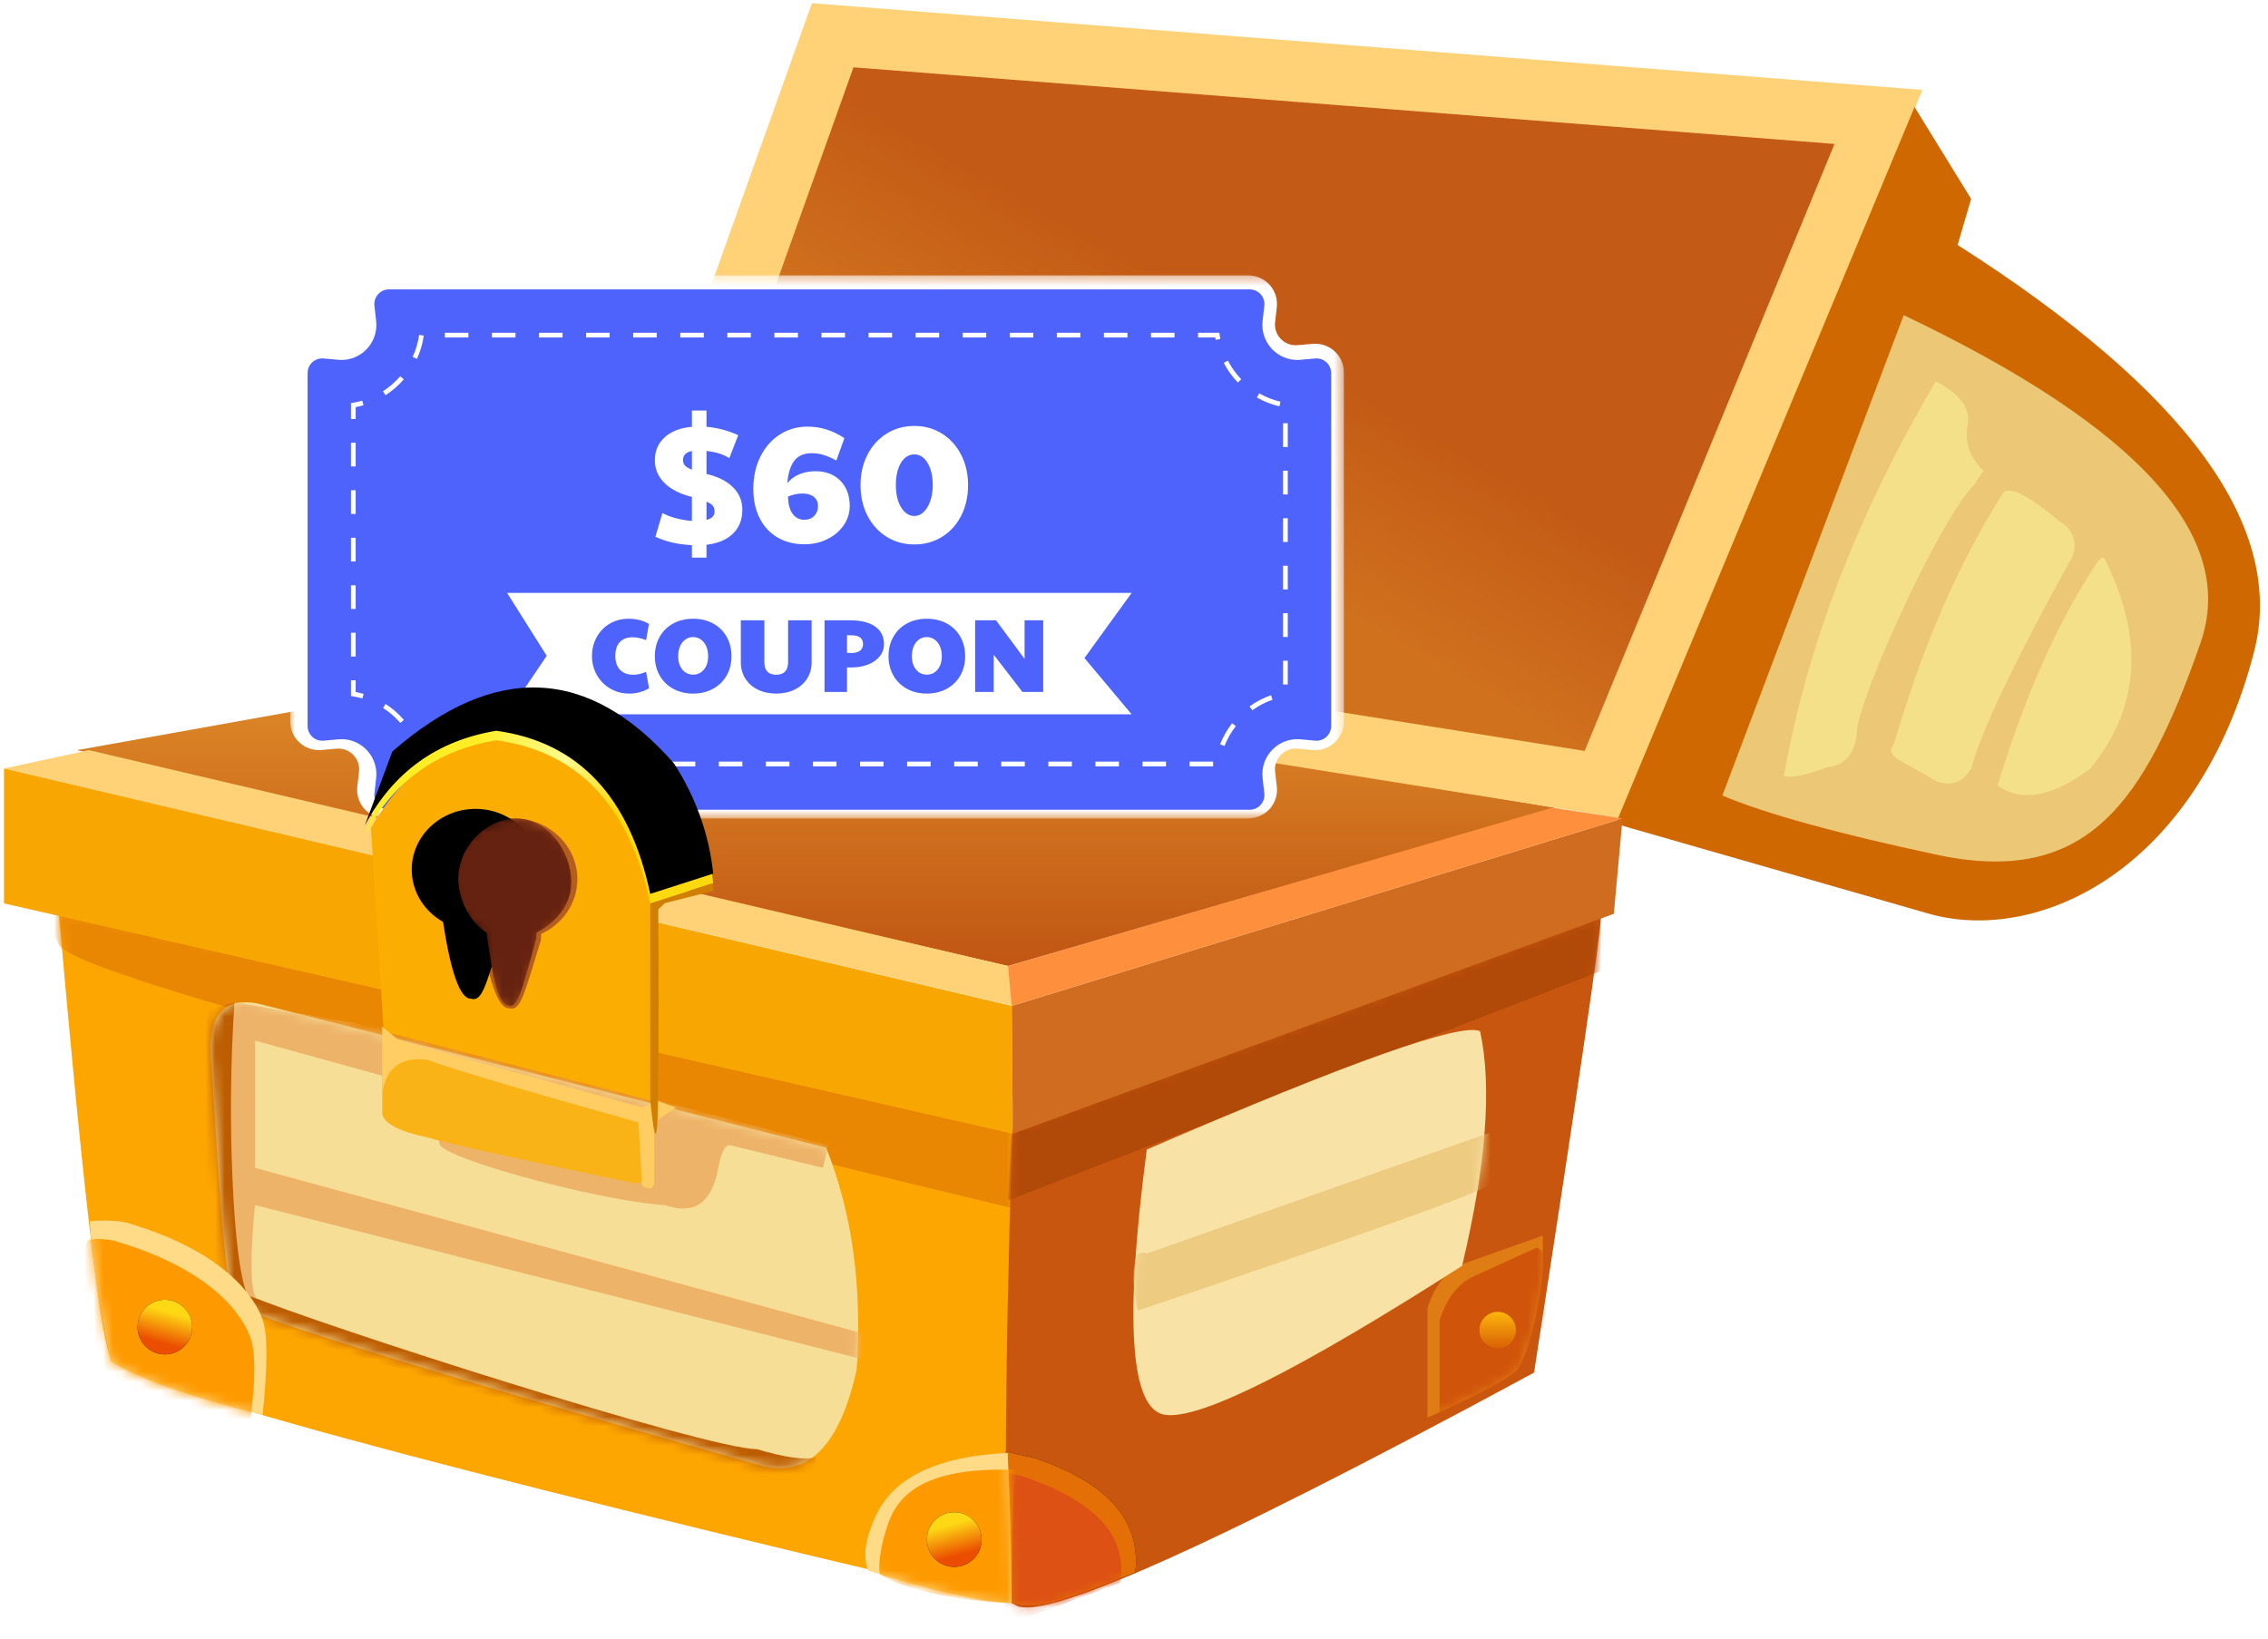
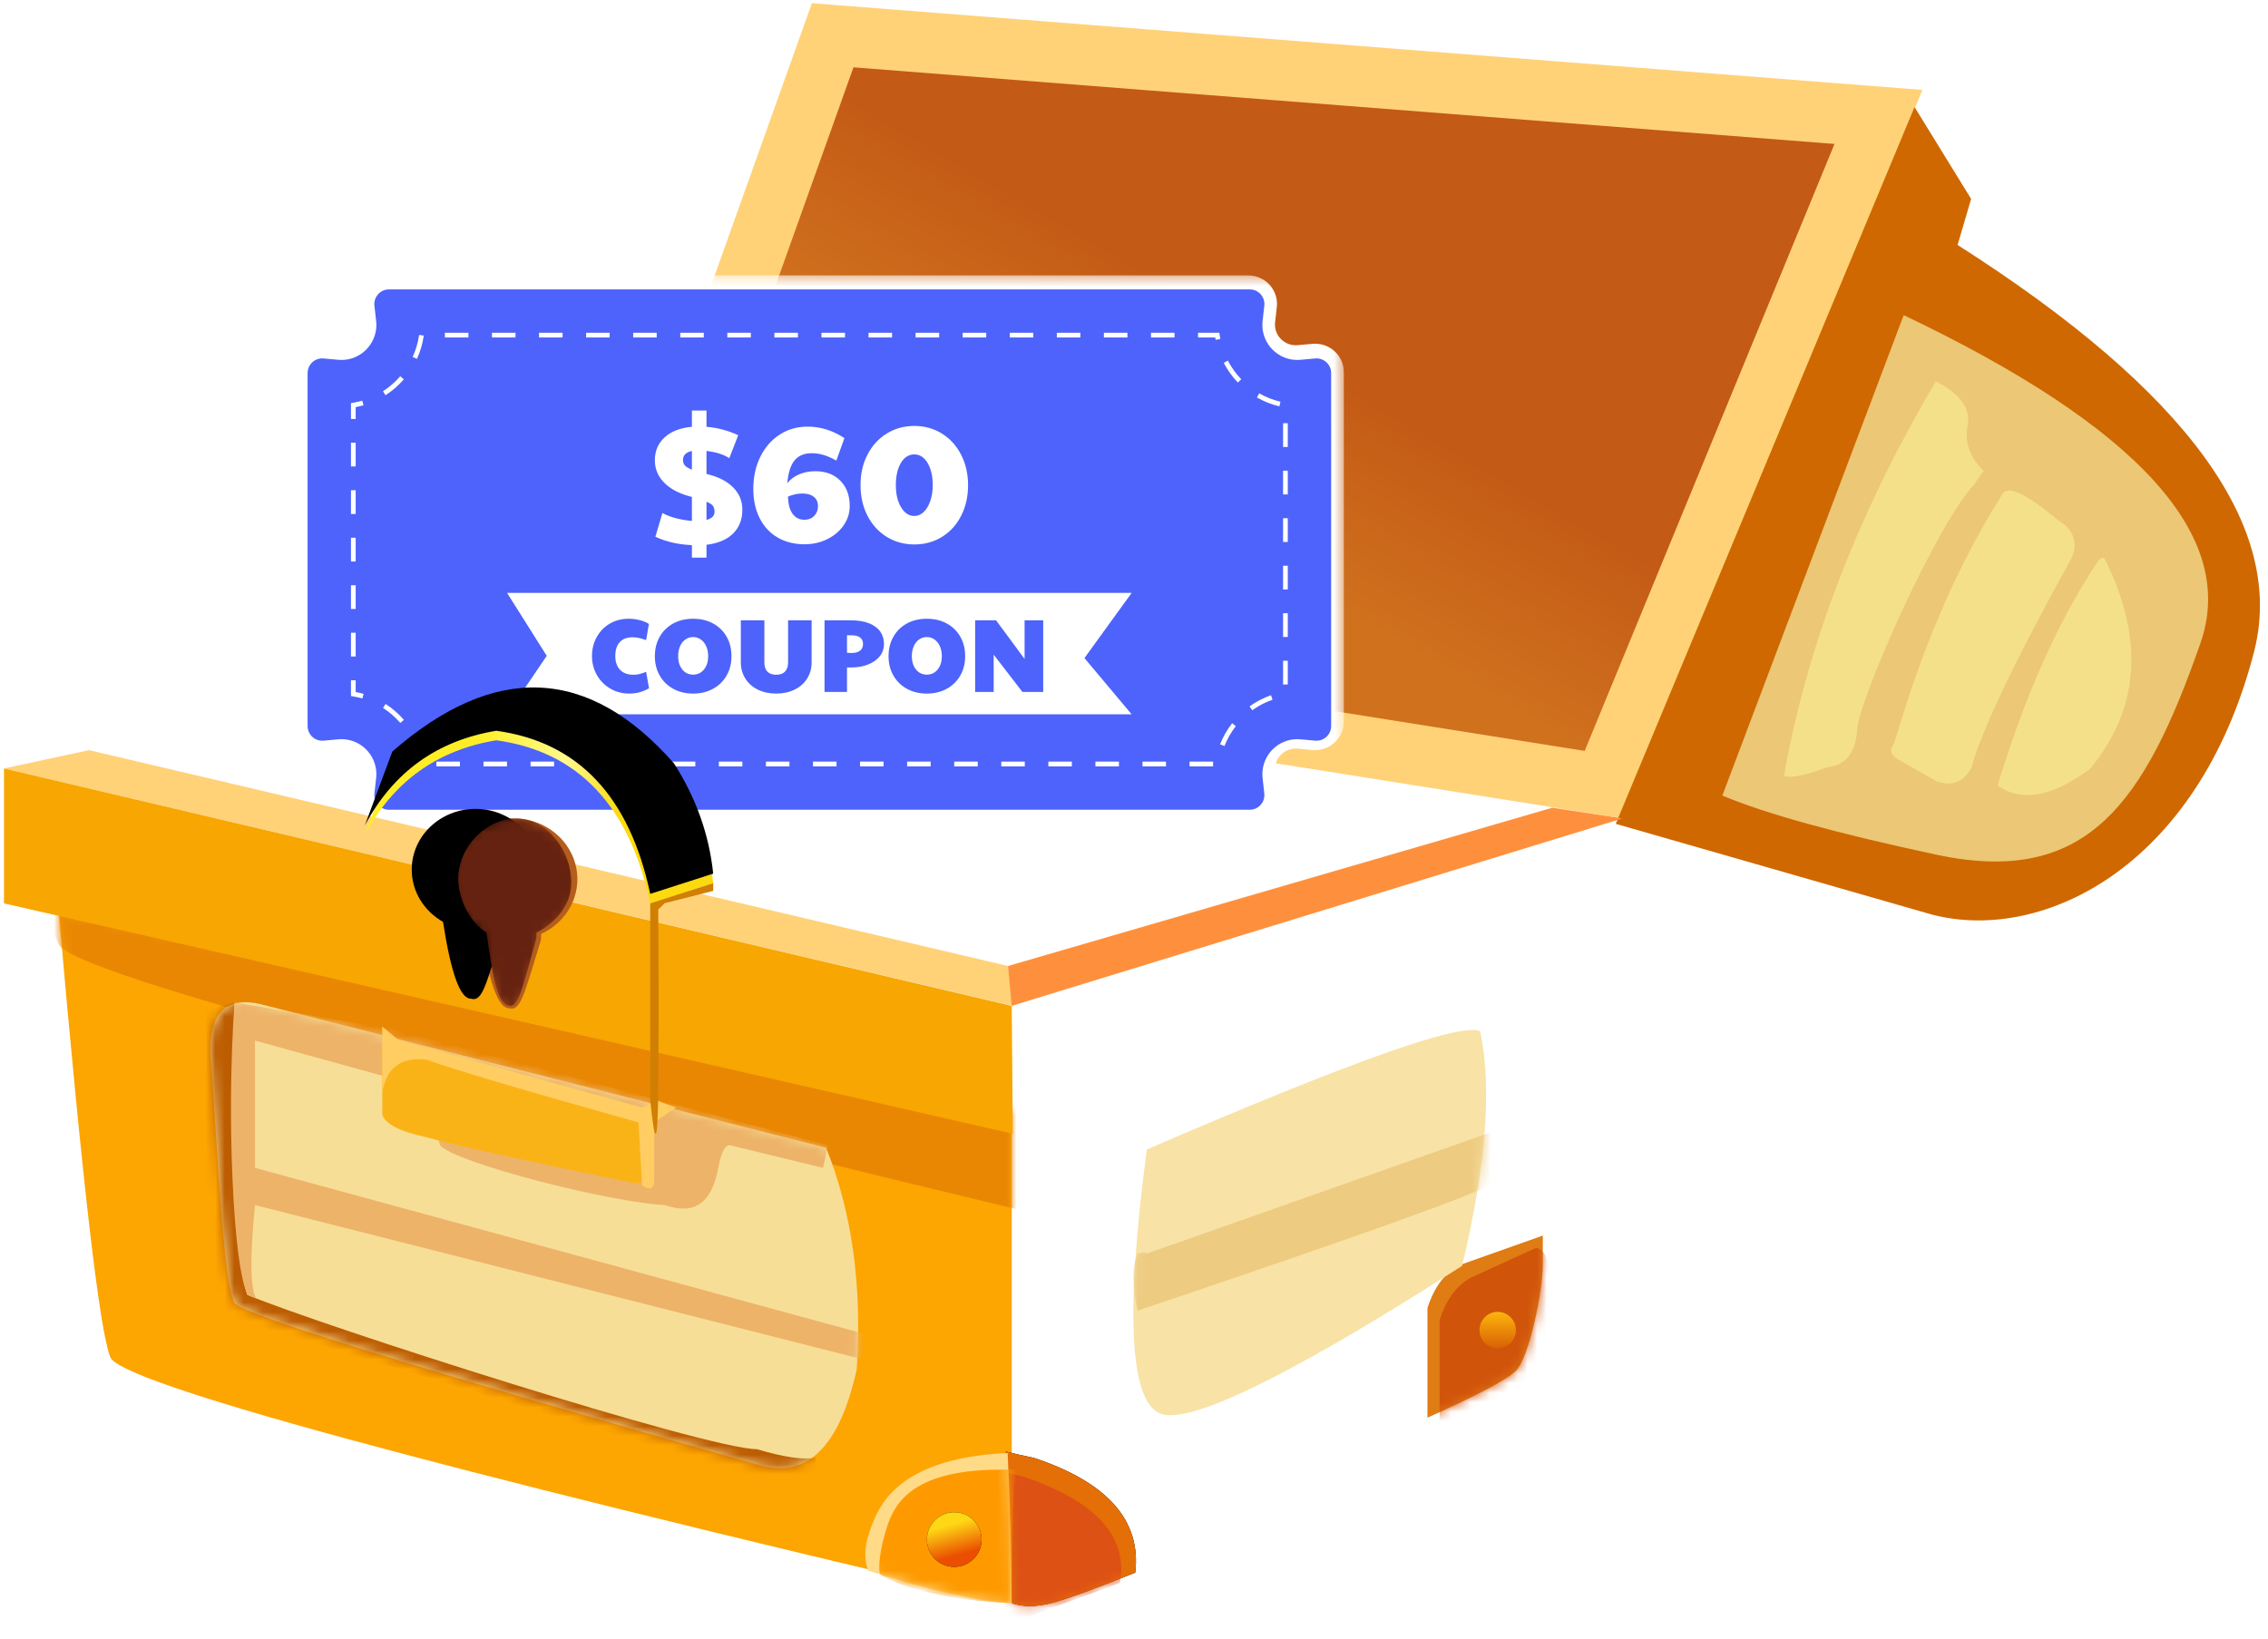
<svg xmlns="http://www.w3.org/2000/svg" xmlns:xlink="http://www.w3.org/1999/xlink" width="238px" height="172px" viewBox="0 0 238 172" version="1.1">
  <title>60 box</title>
  <desc>Created with Sketch.</desc>
  <defs>
    <path d="M5.68434189e-14,0 C2.495,28.541 4.305,44.15 5.43,46.826 C6.554,49.502 38.083,58.106 100.016,72.638 L100.016,20.951 L5.68434189e-14,0 Z" id="path-1" />
-     <path d="M0.668,22.302 C-0.223,51.919 -0.223,68.389 0.668,71.71 C1.558,75.031 19.812,67.058 55.429,47.789 C60.096,17.628 62.43,1.699 62.43,3.55271368e-14 C57.23,2.01 36.643,9.444 0.668,22.302 Z" id="path-3" />
    <path d="M2.27373675e-13,56.071 L0.637,72.001 C1.784,72.388 3.135,72.388 4.69,72.001 C6.245,71.614 9.208,70.542 13.578,68.783 C14.218,63.328 10.682,59.317 2.971,56.749 C1.612,56.461 0.621,56.235 2.27373675e-13,56.071 Z" id="path-5" />
    <filter x="-33.0%" y="-27.7%" width="165.9%" height="155.5%" filterUnits="objectBoundingBox" id="filter-7">
      <feOffset dx="0" dy="0" in="SourceAlpha" result="shadowOffsetOuter1" />
      <feGaussianBlur stdDeviation="1.5" in="shadowOffsetOuter1" result="shadowBlurOuter1" />
      <feColorMatrix values="0 0 0 0 0.688   0 0 0 0 0.265   0 0 0 0 0  0 0 0 1 0" type="matrix" in="shadowBlurOuter1" />
    </filter>
    <path d="M5.074,0.155 C1.128,-0.648 -0.517,1.671 0.141,7.11 C0.757,16.187 1.407,29.783 2.537,31.559 C3.29,32.743 21.684,38.428 57.719,48.615 C62.667,49.96 66.034,46.6 67.818,38.536 C68.405,29.815 67.334,22.06 64.606,15.27 L5.074,0.155 Z" id="path-8" />
    <filter x="-21.1%" y="-18.2%" width="142.1%" height="136.4%" filterUnits="objectBoundingBox" id="filter-10">
      <feOffset dx="0" dy="0" in="SourceAlpha" result="shadowOffsetOuter1" />
      <feGaussianBlur stdDeviation="1" in="shadowOffsetOuter1" result="shadowBlurOuter1" />
      <feColorMatrix values="0 0 0 0 0.714   0 0 0 0 0.285   0 0 0 0 0  0 0 0 1 0" type="matrix" in="shadowBlurOuter1" result="shadowMatrixOuter1" />
      <feMerge>
        <feMergeNode in="shadowMatrixOuter1" />
        <feMergeNode in="SourceGraphic" />
      </feMerge>
    </filter>
-     <path d="M0.078,0.684 C0.304,4.493 1.04,9.399 2.285,15.402 C5.134,17.194 10.445,19.069 18.218,21.027 C18.757,15.894 18.757,12.554 18.218,11.007 C17.409,8.686 14.239,3.797 3.793,0.787 C2.55,0.587 1.311,0.553 0.078,0.684 Z" id="path-11" />
    <linearGradient x1="59.132%" y1="23.004%" x2="43.677%" y2="79.085%" id="linearGradient-13">
      <stop stop-color="#FED815" offset="0%" />
      <stop stop-color="#EB4E00" offset="100%" />
    </linearGradient>
    <circle id="path-14" cx="7.965" cy="11.788" r="2.867" />
    <filter x="-26.2%" y="-26.2%" width="152.3%" height="152.3%" filterUnits="objectBoundingBox" id="filter-15">
      <feOffset dx="0" dy="0" in="SourceAlpha" result="shadowOffsetOuter1" />
      <feGaussianBlur stdDeviation="0.5" in="shadowOffsetOuter1" result="shadowBlurOuter1" />
      <feColorMatrix values="0 0 0 0 0.364   0 0 0 0 0   0 0 0 0 0  0 0 0 0.5 0" type="matrix" in="shadowBlurOuter1" />
    </filter>
    <filter x="-25.0%" y="-25.0%" width="150.0%" height="150.0%" filterUnits="objectBoundingBox" id="filter-16">
      <feOffset dx="0" dy="0" in="SourceAlpha" result="shadowOffsetOuter1" />
      <feGaussianBlur stdDeviation="1" in="shadowOffsetOuter1" result="shadowBlurOuter1" />
      <feColorMatrix values="0 0 0 0 0.714   0 0 0 0 0.285   0 0 0 0 0  0 0 0 1 0" type="matrix" in="shadowBlurOuter1" result="shadowMatrixOuter1" />
      <feMerge>
        <feMergeNode in="shadowMatrixOuter1" />
        <feMergeNode in="SourceGraphic" />
      </feMerge>
    </filter>
    <path d="M0.445,0.247 C0.207,5.194 0.066,10.421 0.021,15.929 C3.581,15.729 8.602,14.59 15.084,12.512 C15.532,11.337 15.486,9.975 14.946,8.428 C14.137,6.108 12.505,1.16 1.912,0.247 C0.716,0.147 0.227,0.147 0.445,0.247 Z" id="path-17" />
    <circle id="path-19" cx="6.053" cy="9.239" r="2.867" />
    <filter x="-26.2%" y="-26.2%" width="152.3%" height="152.3%" filterUnits="objectBoundingBox" id="filter-20">
      <feOffset dx="0" dy="0" in="SourceAlpha" result="shadowOffsetOuter1" />
      <feGaussianBlur stdDeviation="0.5" in="shadowOffsetOuter1" result="shadowBlurOuter1" />
      <feColorMatrix values="0 0 0 0 0.364   0 0 0 0 0   0 0 0 0 0  0 0 0 0.5 0" type="matrix" in="shadowBlurOuter1" />
    </filter>
    <filter x="-19.2%" y="-12.5%" width="138.5%" height="125.0%" filterUnits="objectBoundingBox" id="filter-21">
      <feOffset dx="-1" dy="-1" in="SourceAlpha" result="shadowOffsetOuter1" />
      <feColorMatrix values="0 0 0 0 0.663   0 0 0 0 0.118   0 0 0 0 0.008  0 0 0 1 0" type="matrix" in="shadowOffsetOuter1" result="shadowMatrixOuter1" />
      <feMerge>
        <feMergeNode in="shadowMatrixOuter1" />
        <feMergeNode in="SourceGraphic" />
      </feMerge>
    </filter>
    <path d="M12.106,0 C12.106,0.266 12.106,1.296 12.106,3.089 C12.106,5.779 10.692,12.789 9.286,14.189 C8.349,15.123 5.253,16.765 5.68434189e-14,19.115 C5.68434189e-14,15.702 5.68434189e-14,11.869 5.68434189e-14,7.615 C0.705,5.4 1.837,3.891 3.398,3.089 L12.106,0 Z" id="path-22" />
    <linearGradient x1="50%" y1="0%" x2="50%" y2="100%" id="linearGradient-24">
      <stop stop-color="#FDB50D" offset="0%" />
      <stop stop-color="#D86104" offset="100%" />
    </linearGradient>
    <linearGradient x1="50%" y1="0%" x2="50%" y2="100%" id="linearGradient-25">
      <stop stop-color="#E18F2B" offset="0%" />
      <stop stop-color="#C05613" offset="100%" />
    </linearGradient>
    <filter x="-21.1%" y="-19.5%" width="142.1%" height="139.0%" filterUnits="objectBoundingBox" id="filter-26">
      <feOffset dx="0" dy="1" in="SourceAlpha" result="shadowOffsetOuter1" />
      <feGaussianBlur stdDeviation="1.5" in="shadowOffsetOuter1" result="shadowBlurOuter1" />
      <feColorMatrix values="0 0 0 0 0.346   0 0 0 0 0.346   0 0 0 0 0.346  0 0 0 0.5 0" type="matrix" in="shadowBlurOuter1" result="shadowMatrixOuter1" />
      <feMerge>
        <feMergeNode in="shadowMatrixOuter1" />
        <feMergeNode in="SourceGraphic" />
      </feMerge>
    </filter>
    <path d="M1.407,12.543 C-0.977,30.603 -0.331,39.887 3.344,40.396 C7.02,40.904 17.404,35.69 34.495,24.755 C37.017,14.171 37.648,5.964 36.387,0.131 C34.398,-0.811 22.738,3.327 1.407,12.543 Z" id="path-27" />
    <linearGradient x1="37.981%" y1="57.868%" x2="53.597%" y2="41.854%" id="linearGradient-29">
      <stop stop-color="#D0711E" offset="0%" />
      <stop stop-color="#C35A15" offset="100%" />
    </linearGradient>
    <polygon id="path-30" points="0 0.353 110.565 0.353 110.565 57.346 0 57.346" />
    <linearGradient x1="31.379%" y1="37.273%" x2="74.708%" y2="42.073%" id="linearGradient-32">
      <stop stop-color="#FFEE25" offset="0%" />
      <stop stop-color="#FFFA8F" offset="60.365%" />
      <stop stop-color="#FDD910" offset="100%" />
    </linearGradient>
    <path d="M40.751,79.542 C51.499,70.181 61.351,70.597 70.307,80.791 C72.623,84.407 73.995,88.263 74.422,92.359 L67.814,94.484 C65.638,84.249 60.254,78.542 51.66,77.364 C45.447,78.391 40.849,81.703 37.866,87.3 L40.751,79.542 Z" id="path-33" />
    <filter x="-4.1%" y="-6.9%" width="108.2%" height="113.8%" filterUnits="objectBoundingBox" id="filter-34">
      <feGaussianBlur stdDeviation="1" in="SourceAlpha" result="shadowBlurInner1" />
      <feOffset dx="0" dy="-1" in="shadowBlurInner1" result="shadowOffsetInner1" />
      <feComposite in="shadowOffsetInner1" in2="SourceAlpha" operator="arithmetic" k2="-1" k3="1" result="shadowInnerInner1" />
      <feColorMatrix values="0 0 0 0 1   0 0 0 0 0.988   0 0 0 0 0.525  0 0 0 1 0" type="matrix" in="shadowInnerInner1" />
    </filter>
    <path d="M3.284,11.857 C1.318,10.747 0,8.706 0,6.372 C0,2.853 2.995,1.13686838e-13 6.69,1.13686838e-13 C10.385,1.13686838e-13 13.381,2.853 13.381,6.372 C13.381,8.904 11.829,11.092 9.582,12.119 C9.583,12.317 9.577,12.525 9.563,12.744 C7.767,18.541 7.43,20.29 6.188,19.918 C5.08,19.918 4.112,17.231 3.284,11.857 Z" id="path-35" />
    <filter x="-22.4%" y="-15.0%" width="144.8%" height="130.1%" filterUnits="objectBoundingBox" id="filter-37">
      <feGaussianBlur stdDeviation="1" in="SourceAlpha" result="shadowBlurInner1" />
      <feOffset dx="-4" dy="-1" in="shadowBlurInner1" result="shadowOffsetInner1" />
      <feComposite in="shadowOffsetInner1" in2="SourceAlpha" operator="arithmetic" k2="-1" k3="1" result="shadowInnerInner1" />
      <feColorMatrix values="0 0 0 0 1   0 0 0 0 0.922   0 0 0 0 0.525  0 0 0 1 0" type="matrix" in="shadowInnerInner1" />
    </filter>
  </defs>
  <g id="页面-1" stroke="none" stroke-width="1" fill="none" fill-rule="evenodd">
    <g id="-PDF-Bootcamp-知识互动活动页面" transform="translate(-161, -6042)">
      <g id="编组-41" transform="translate(90, 5917)">
        <g id="60-box" transform="translate(71.42, 125.335)">
          <g id="路径-29备份" transform="translate(5.735, 95.303)">
            <mask id="mask-2" fill="white">
              <use xlink:href="#path-1" />
            </mask>
            <use id="蒙版" fill="#FDA501" xlink:href="#path-1" />
            <path d="M-5.735,-4.142 C-3.09,-1.725 -1.172,0.822 0.02,3.498 C1.212,6.174 34.743,15.441 100.612,31.297 L100.612,18.797 L-5.735,-4.142 Z" fill="#E98703" mask="url(#mask-2)" />
          </g>
          <g id="路径-7" transform="translate(105.134, 95.941)">
            <mask id="mask-4" fill="white">
              <use xlink:href="#path-3" />
            </mask>
            <use id="蒙版" fill="#C8560E" xlink:href="#path-3" />
            <polygon fill="#B14908" mask="url(#mask-4)" points="0.222 29.718 62.43 5.643 62.43 5.68434189e-13 0.637 21.281" />
            <mask id="mask-6" fill="white">
              <use xlink:href="#path-5" />
            </mask>
            <g id="蒙版">
              <use fill="black" fill-opacity="1" filter="url(#filter-7)" xlink:href="#path-5" />
              <use fill="#E46F06" fill-rule="evenodd" xlink:href="#path-5" />
            </g>
            <path d="M-1.274,57.983 L-3.10862447e-15,74.275 L11.978,69.86 C12.835,64.962 9.408,61.229 1.697,58.661 C0.338,58.373 -0.653,58.147 -1.274,57.983 Z" id="路径-36备份-3" fill="#DD5115" mask="url(#mask-6)" />
          </g>
          <g id="路径-35" transform="translate(21.664, 104.861)">
            <mask id="mask-9" fill="white">
              <use xlink:href="#path-8" />
            </mask>
            <use id="蒙版" fill="#F7DE96" xlink:href="#path-8" />
            <path d="M2.52,2.27373675e-13 C2.091,16.837 2.544,27.074 3.878,30.712 C11.597,33.944 52.133,46.906 57.341,46.906 C60.209,47.76 62.265,48.054 63.509,47.788 L63.509,51.806 L-0.825,32.172 L-2.549,1.393 L2.52,2.27373675e-13 Z" fill="#BD5D02" mask="url(#mask-9)" />
            <path d="M64.279,17.379 L54.559,15.014 C54.025,14.92 53.603,15.709 53.293,17.379 C52.827,19.884 51.62,22.684 47.687,21.284 C41.797,21.004 25.613,16.813 24.09,15.014 C23.617,13.458 23.617,11.581 24.09,9.382 L4.673,4.022 L4.673,17.379 L69.161,34.951 L68.178,37.406 L4.673,21.284 C4.143,26.718 4.181,29.979 4.785,31.066 C4.342,30.925 4.04,30.807 3.878,30.712 C3.112,28.863 2.592,24.836 2.318,18.631 C2.044,12.427 2.111,6.217 2.52,3.23296945e-13 L19.6,2.955 L64.806,15.014 L64.279,17.379 Z" id="路径-34" fill="#EDB369" mask="url(#mask-9)" />
          </g>
          <g id="路径-36备份" filter="url(#filter-10)" transform="translate(8.92, 127.162)">
            <mask id="mask-12" fill="white">
              <use xlink:href="#path-11" />
            </mask>
            <use id="蒙版" fill="#FFDA87" xlink:href="#path-11" />
            <path d="M-0.149,2.699 C-1.968,6.447 -1.582,11.319 1.011,17.314 C3.937,20.347 9.248,21.7 16.944,21.373 C17.483,17.283 17.483,14.465 16.944,12.918 C16.135,10.598 12.965,5.708 2.519,2.699 C1.276,2.499 0.386,2.499 -0.149,2.699 Z" fill="#FE9A00" mask="url(#mask-12)" />
            <g id="椭圆形" mask="url(#mask-12)">
              <use fill="black" fill-opacity="1" filter="url(#filter-15)" xlink:href="#path-14" />
              <use fill="url(#linearGradient-13)" fill-rule="evenodd" xlink:href="#path-14" />
            </g>
          </g>
          <g id="路径-36备份-2" filter="url(#filter-16)" transform="translate(97.771, 160.012) scale(-1, 1) translate(-97.771, -160.012) translate(89.771, 152.012)">
            <mask id="mask-18" fill="white">
              <use xlink:href="#path-17" />
            </mask>
            <use id="蒙版" fill="#FFDA87" xlink:href="#path-17" />
            <path d="M-0.236,3.54 C-0.093,6.439 -0.007,10.569 0.021,15.929 C6.294,15.661 11.508,14.381 13.797,12.923 C14.127,12.506 13.83,9.967 13.021,7.646 C12.212,5.326 10.195,1.752 0.637,1.912 C-0.606,1.712 -0.897,2.254 -0.236,3.54 Z" id="路径-36备份" fill="#FE9A00" mask="url(#mask-18)" />
            <g id="椭圆形" mask="url(#mask-18)">
              <use fill="black" fill-opacity="1" filter="url(#filter-20)" xlink:href="#path-19" />
              <use fill="url(#linearGradient-13)" fill-rule="evenodd" xlink:href="#path-19" />
            </g>
          </g>
          <g id="路径-36备份-3" transform="translate(103.86, 153.924)" />
          <g id="路径-36备份-4" filter="url(#filter-21)" transform="translate(150.374, 130.348)">
            <mask id="mask-23" fill="white">
              <use xlink:href="#path-22" />
            </mask>
            <use id="蒙版" fill="#DF7C14" xlink:href="#path-22" />
            <path d="M11.442,1.274 C12.307,1.507 12.739,2.52 12.739,4.313 C12.739,7.002 12.938,14.161 10.56,15.464 C8.975,16.332 5.88,18.186 1.274,21.027 C1.274,17.189 1.274,13.143 1.274,8.89 C1.979,6.674 3.112,5.165 4.672,4.364 L11.442,1.274 Z" fill="#D1540B" mask="url(#mask-23)" />
          </g>
          <circle id="椭圆形" fill="url(#linearGradient-24)" cx="156.745" cy="139.268" r="1.912" />
-           <polygon id="路径-54" fill="url(#linearGradient-25)" points="7.646 78.4 64.753 68.172 162.768 84.443 105.356 101.054" />
          <g id="路径-36" filter="url(#filter-26)" transform="translate(118.515, 106.772)">
            <mask id="mask-28" fill="white">
              <use xlink:href="#path-27" />
            </mask>
            <use id="蒙版" fill="#F8E2A5" xlink:href="#path-27" />
            <path d="M1.369,23.483 L37.593,10.708 C38.492,13.466 38.492,15.269 37.593,16.118 C36.695,16.966 24.316,21.41 0.456,29.449 C-0.152,26.796 -0.152,24.807 0.456,23.483 C0.96,23.331 1.264,23.331 1.369,23.483 Z" fill="#EDCB81" mask="url(#mask-28)" />
          </g>
          <polygon id="路径-49" fill="#FFD278" points="0 80.322 8.92 78.4 105.356 101.054 105.862 105.238" />
          <polygon id="矩形" fill="#F7A602" points="6.03471917e-13 80.322 105.75 105.238 105.862 118.663 2.74294135e-13 94.484" />
          <g id="编组-40" transform="translate(60.077, 0)">
            <path d="M4.655,65.628 L107.783,82.022 L136.624,11.938 L26.883,3.366 L4.655,65.628 Z" id="矩形" stroke="#FFD278" stroke-width="6.372" fill="url(#linearGradient-29)" />
            <path d="M140.411,10.897 L146.349,20.541 L144.931,25.376 C169.093,40.781 179.453,55.046 176.014,68.172 C170.059,91.103 153.301,98.841 141.843,95.546 C134.205,93.35 123.276,90.212 109.057,86.134 L140.411,10.897 Z" id="路径-52" fill="#CF6800" />
            <path d="M139.272,32.743 C163.945,44.491 174.326,55.965 170.416,67.165 C164.551,83.965 158.505,92.75 142.721,89.374 C132.198,87.124 124.706,85.054 120.244,83.165 L139.272,32.743 Z" id="路径-53" fill="#EBC776" />
            <g id="编组-38" transform="translate(117.513, 39.115)" fill="#F4E089">
              <path d="M27.013,38.423 C31.478,30.23 37.777,26.46 45.909,27.111 C50.608,28.664 52.942,30.982 52.909,34.065 C43.404,37.151 35.015,38.771 27.743,38.925 C27.086,38.904 26.842,38.737 27.013,38.423 Z" id="路径-31" transform="translate(39.935, 32.982) rotate(125) translate(-39.935, -32.982) " />
              <path d="M17.267,24.899 C29.484,23.593 37.486,22.255 41.272,20.886 C42.971,20.708 44.054,21.426 44.52,23.038 L44.963,27.679 C45.011,28.544 44.726,28.977 44.108,28.976 C43.181,28.975 31.088,33.979 15.798,34.71 C14.751,34.734 14.403,32.609 14.757,28.333 L14.756,27.697 C14.755,26.259 15.838,25.052 17.267,24.899 Z" id="路径-32" transform="translate(29.796, 27.785) rotate(125) translate(-29.796, -27.785) " />
              <path d="M2.362,20.499 C2.022,22.53 1.033,23.912 -0.605,24.645 C-2.243,25.377 -2.864,27.172 -2.468,30.03 C13.569,28.78 27.918,25.218 40.58,19.344 C40.472,18.667 39.371,17.6 37.275,16.143 C35.979,14.671 34.319,14.549 32.296,15.776 C29.262,17.617 9.263,21.4 4.063,20.501 C3.249,20.56 2.682,20.559 2.362,20.499 Z" id="路径-33" transform="translate(18.998, 22.485) rotate(125) translate(-18.998, -22.485) " />
            </g>
          </g>
          <g id="编组-47" transform="translate(30.038, 28.218)">
            <g id="编组">
              <g>
                <mask id="mask-31" fill="white">
                  <use xlink:href="#path-30" />
                </mask>
                <g id="Clip-2" />
                <path d="M10.033,57.346 C9.175,57.346 8.355,56.981 7.783,56.346 C7.212,55.71 6.939,54.86 7.036,54.013 L7.215,52.439 C7.225,52.35 7.231,52.267 7.231,52.187 C7.231,50.989 6.25,50.015 5.045,50.015 C4.974,50.015 4.904,50.02 4.835,50.026 L3.287,50.165 C3.195,50.173 3.104,50.177 3.014,50.177 C2.213,50.177 1.459,49.867 0.89,49.305 C0.316,48.739 0,47.984 0,47.181 L0,10.518 C0,8.866 1.352,7.523 3.013,7.523 C3.104,7.523 3.195,7.526 3.286,7.534 L4.839,7.673 C4.903,7.678 4.974,7.683 5.045,7.683 C6.25,7.683 7.231,6.709 7.231,5.512 C7.231,5.432 7.225,5.349 7.215,5.259 L7.036,3.685 C6.939,2.838 7.212,1.988 7.783,1.353 C8.355,0.718 9.175,0.353 10.033,0.353 L100.531,0.353 C101.389,0.353 102.209,0.718 102.781,1.353 C103.352,1.988 103.625,2.838 103.529,3.685 L103.349,5.259 C103.339,5.346 103.334,5.432 103.334,5.512 C103.334,6.709 104.314,7.683 105.52,7.683 C105.591,7.683 105.661,7.678 105.73,7.672 L107.279,7.534 C107.37,7.526 107.461,7.523 107.551,7.523 C109.212,7.523 110.565,8.866 110.565,10.518 L110.565,47.181 C110.565,48.833 109.212,50.177 107.55,50.177 C107.46,50.177 107.37,50.173 107.279,50.165 L105.725,50.026 C105.661,50.02 105.591,50.015 105.52,50.015 C104.314,50.015 103.334,50.989 103.334,52.187 C103.334,52.267 103.339,52.352 103.349,52.439 L103.529,54.013 C103.625,54.86 103.352,55.71 102.781,56.346 C102.209,56.981 101.389,57.346 100.531,57.346 L10.033,57.346 Z" id="Fill-1" fill="#FFFFFF" mask="url(#mask-31)" />
              </g>
              <path d="M10.358,56.436 C9.443,56.436 8.731,55.635 8.834,54.721 L9.013,53.13 C9.03,52.98 9.038,52.842 9.038,52.708 C9.038,50.679 7.396,49.029 5.378,49.029 C5.264,49.029 5.152,49.036 5.041,49.045 L3.491,49.185 C2.593,49.266 1.821,48.556 1.821,47.651 L1.821,10.606 C1.821,9.7 2.593,8.99 3.491,9.071 L5.041,9.211 C5.152,9.22 5.264,9.227 5.378,9.227 C7.396,9.227 9.038,7.577 9.038,5.548 C9.038,5.414 9.03,5.276 9.013,5.126 L8.834,3.535 C8.731,2.62 9.443,1.821 10.358,1.821 L100.692,1.821 C101.608,1.821 102.318,2.62 102.216,3.535 L102.037,5.126 C102.02,5.271 102.012,5.413 102.012,5.548 C102.012,7.577 103.654,9.227 105.672,9.227 C105.786,9.227 105.899,9.22 106.01,9.211 L107.56,9.071 C108.457,8.99 109.23,9.7 109.23,10.606 L109.23,47.651 C109.23,48.556 108.457,49.266 107.56,49.185 L106.009,49.045 C105.898,49.036 105.786,49.029 105.672,49.029 C103.654,49.029 102.012,50.679 102.012,52.708 C102.012,52.843 102.02,52.985 102.037,53.13 L102.216,54.721 C102.318,55.635 101.608,56.436 100.692,56.436 L10.358,56.436 Z" id="Fill-3" fill="#4D63FB" />
              <path d="M106.344,12.341 C102.674,12.341 99.698,9.39 99.698,5.75 C99.698,5.496 99.714,5.246 99.742,5 L12.206,5 C12.234,5.246 12.25,5.496 12.25,5.75 C12.25,9.39 9.275,12.341 5.605,12.341 C5.401,12.341 5.199,12.331 5,12.313 L5,45.93 C5.199,45.912 5.401,45.902 5.605,45.902 C9.275,45.902 12.25,48.853 12.25,52.494 C12.25,52.748 12.234,52.997 12.206,53.243 L99.742,53.243 C99.714,52.997 99.698,52.748 99.698,52.494 C99.698,48.853 102.674,45.902 106.344,45.902 C106.547,45.902 106.749,45.912 106.948,45.93 L106.948,12.313 C106.749,12.331 106.547,12.341 106.344,12.341" id="Fill-5" fill="#4D63FB" />
              <path d="M16.227,6.87 L18.697,6.87 L18.697,6.372 L16.227,6.372 L16.227,6.87 Z M21.167,6.87 L23.637,6.87 L23.637,6.372 L21.167,6.372 L21.167,6.87 Z M26.107,6.87 L28.577,6.87 L28.577,6.372 L26.107,6.372 L26.107,6.87 Z M31.046,6.87 L33.516,6.87 L33.516,6.372 L31.046,6.372 L31.046,6.87 Z M35.986,6.87 L38.456,6.87 L38.456,6.372 L35.986,6.372 L35.986,6.87 Z M40.926,6.87 L43.396,6.87 L43.396,6.372 L40.926,6.372 L40.926,6.87 Z M45.866,6.87 L48.335,6.87 L48.335,6.372 L45.866,6.372 L45.866,6.87 Z M50.805,6.87 L53.275,6.87 L53.275,6.372 L50.805,6.372 L50.805,6.87 Z M55.745,6.87 L58.215,6.87 L58.215,6.372 L55.745,6.372 L55.745,6.87 Z M60.685,6.87 L63.154,6.87 L63.154,6.372 L60.685,6.372 L60.685,6.87 Z M65.624,6.87 L68.094,6.87 L68.094,6.372 L65.624,6.372 L65.624,6.87 Z M70.564,6.87 L73.034,6.87 L73.034,6.372 L70.564,6.372 L70.564,6.87 Z M75.504,6.87 L77.973,6.87 L77.973,6.372 L75.504,6.372 L75.504,6.87 Z M80.443,6.87 L82.913,6.87 L82.913,6.372 L80.443,6.372 L80.443,6.87 Z M85.383,6.87 L87.853,6.87 L87.853,6.372 L85.383,6.372 L85.383,6.87 Z M90.323,6.87 L92.793,6.87 L92.793,6.372 L90.323,6.372 L90.323,6.87 Z M97.115,7.118 C97.098,7.036 97.084,6.954 97.07,6.87 L95.262,6.87 L95.262,6.372 L97.496,6.372 L97.526,6.586 C97.547,6.732 97.571,6.877 97.599,7.02 L97.115,7.118 Z M13.294,9.119 L12.846,8.91 C13.181,8.176 13.409,7.397 13.523,6.597 L14.012,6.667 C13.891,7.517 13.649,8.341 13.294,9.119 L13.294,9.119 Z M99.44,11.599 C98.85,10.982 98.35,10.285 97.957,9.528 L98.394,9.297 C98.766,10.012 99.237,10.67 99.796,11.252 L99.44,11.599 Z M9.998,12.929 L9.733,12.509 C10.407,12.074 11.017,11.545 11.545,10.934 L11.917,11.263 C11.358,11.908 10.713,12.469 9.998,12.929 L9.998,12.929 Z M103.799,14.096 C102.972,13.902 102.178,13.588 101.44,13.165 L101.684,12.731 C102.382,13.131 103.13,13.427 103.91,13.61 L103.799,14.096 Z M6.866,15.422 L6.372,15.422 L6.372,13.755 L6.579,13.722 C6.906,13.668 7.234,13.595 7.554,13.502 L7.69,13.981 C7.418,14.06 7.142,14.126 6.866,14.177 L6.866,15.422 Z M104.185,18.359 L104.679,18.359 L104.679,15.866 L104.185,15.866 L104.185,18.359 Z M6.372,20.408 L6.866,20.408 L6.866,17.915 L6.372,17.915 L6.372,20.408 Z M104.185,23.345 L104.679,23.345 L104.679,20.852 L104.185,20.852 L104.185,23.345 Z M6.372,25.394 L6.866,25.394 L6.866,22.901 L6.372,22.901 L6.372,25.394 Z M104.185,28.331 L104.679,28.331 L104.679,25.838 L104.185,25.838 L104.185,28.331 Z M6.372,30.381 L6.866,30.381 L6.866,27.888 L6.372,27.888 L6.372,30.381 Z M104.185,33.317 L104.679,33.317 L104.679,30.824 L104.185,30.824 L104.185,33.317 Z M6.372,35.367 L6.866,35.367 L6.866,32.874 L6.372,32.874 L6.372,35.367 Z M104.185,38.303 L104.679,38.303 L104.679,35.81 L104.185,35.81 L104.185,38.303 Z M6.372,40.353 L6.866,40.353 L6.866,37.86 L6.372,37.86 L6.372,40.353 Z M104.185,43.289 L104.679,43.289 L104.679,40.796 L104.185,40.796 L104.185,43.289 Z M7.565,44.757 C7.243,44.664 6.911,44.588 6.58,44.535 L6.372,44.501 L6.372,42.846 L6.866,42.846 L6.866,44.079 C7.147,44.131 7.428,44.198 7.702,44.278 L7.565,44.757 Z M100.955,45.995 L100.668,45.589 C101.361,45.09 102.118,44.695 102.918,44.416 L103.079,44.887 C102.324,45.151 101.609,45.524 100.955,45.995 L100.955,45.995 Z M11.552,47.329 C11.024,46.719 10.415,46.188 9.741,45.753 L10.007,45.333 C10.721,45.794 11.366,46.356 11.924,47.002 L11.552,47.329 Z M98.033,49.753 L97.574,49.568 C97.887,48.775 98.313,48.03 98.838,47.355 L99.226,47.662 C98.73,48.3 98.329,49.003 98.033,49.753 L98.033,49.753 Z M13.525,51.67 C13.411,50.87 13.185,50.091 12.85,49.356 L13.299,49.147 C13.654,49.926 13.894,50.752 14.014,51.6 L13.525,51.67 Z M15.337,51.884 L17.807,51.884 L17.807,51.386 L15.337,51.386 L15.337,51.884 Z M20.277,51.884 L22.747,51.884 L22.747,51.386 L20.277,51.386 L20.277,51.884 Z M25.217,51.884 L27.687,51.884 L27.687,51.386 L25.217,51.386 L25.217,51.884 Z M30.156,51.884 L32.626,51.884 L32.626,51.386 L30.156,51.386 L30.156,51.884 Z M35.096,51.884 L37.566,51.884 L37.566,51.386 L35.096,51.386 L35.096,51.884 Z M40.036,51.884 L42.506,51.884 L42.506,51.386 L40.036,51.386 L40.036,51.884 Z M44.975,51.884 L47.445,51.884 L47.445,51.386 L44.975,51.386 L44.975,51.884 Z M49.915,51.884 L52.385,51.884 L52.385,51.386 L49.915,51.386 L49.915,51.884 Z M54.855,51.884 L57.325,51.884 L57.325,51.386 L54.855,51.386 L54.855,51.884 Z M59.794,51.884 L62.264,51.884 L62.264,51.386 L59.794,51.386 L59.794,51.884 Z M64.734,51.884 L67.204,51.884 L67.204,51.386 L64.734,51.386 L64.734,51.884 Z M69.674,51.884 L72.144,51.884 L72.144,51.386 L69.674,51.386 L69.674,51.884 Z M74.614,51.884 L77.083,51.884 L77.083,51.386 L74.614,51.386 L74.614,51.884 Z M79.553,51.884 L82.023,51.884 L82.023,51.386 L79.553,51.386 L79.553,51.884 Z M84.493,51.884 L86.963,51.884 L86.963,51.386 L84.493,51.386 L84.493,51.884 Z M89.433,51.884 L91.902,51.884 L91.902,51.386 L89.433,51.386 L89.433,51.884 Z M94.372,51.884 L96.842,51.884 L96.842,51.386 L94.372,51.386 L94.372,51.884 Z" id="Fill-9" fill="#FFFFFF" />
            </g>
            <polygon id="矩形" fill="#FFFFFF" points="22.756 33.679 88.294 33.679 83.343 40.516 88.294 46.423 22.756 46.423 26.915 40.281" />
            <path d="M35.574,44.244 C34.846,44.244 34.185,44.071 33.592,43.725 C32.998,43.379 32.529,42.906 32.183,42.305 C31.837,41.704 31.664,41.04 31.664,40.311 C31.664,39.569 31.831,38.899 32.166,38.302 C32.501,37.704 32.96,37.237 33.543,36.898 C34.125,36.559 34.781,36.39 35.509,36.39 C35.902,36.39 36.288,36.437 36.667,36.532 C37.045,36.627 37.369,36.761 37.639,36.936 L37.344,38.629 C36.82,38.433 36.346,38.334 35.924,38.334 C35.341,38.334 34.894,38.504 34.58,38.842 C34.267,39.181 34.111,39.667 34.111,40.3 C34.111,40.919 34.276,41.402 34.608,41.748 C34.939,42.094 35.4,42.267 35.99,42.267 C36.215,42.267 36.426,42.245 36.623,42.201 C36.82,42.157 37.06,42.077 37.344,41.961 L37.65,43.687 C37.016,44.058 36.324,44.244 35.574,44.244 Z M42.281,44.244 C41.495,44.244 40.797,44.076 40.189,43.741 C39.581,43.406 39.108,42.942 38.769,42.348 C38.431,41.755 38.262,41.08 38.262,40.322 C38.262,39.558 38.431,38.877 38.769,38.28 C39.108,37.683 39.581,37.218 40.189,36.887 C40.797,36.556 41.495,36.39 42.281,36.39 C43.068,36.39 43.765,36.556 44.373,36.887 C44.981,37.218 45.454,37.681 45.793,38.274 C46.132,38.868 46.301,39.55 46.301,40.322 C46.301,41.08 46.132,41.755 45.793,42.348 C45.454,42.942 44.979,43.406 44.367,43.741 C43.756,44.076 43.06,44.244 42.281,44.244 Z M42.281,42.256 C42.74,42.256 43.117,42.077 43.412,41.72 C43.707,41.364 43.854,40.894 43.854,40.311 C43.854,39.925 43.787,39.581 43.652,39.279 C43.517,38.977 43.33,38.74 43.089,38.569 C42.849,38.398 42.576,38.312 42.27,38.312 C41.972,38.312 41.702,38.398 41.462,38.569 C41.222,38.74 41.036,38.977 40.905,39.279 C40.774,39.581 40.708,39.925 40.708,40.311 C40.708,40.894 40.854,41.364 41.145,41.72 C41.436,42.077 41.815,42.256 42.281,42.256 Z M50.998,44.244 C50.277,44.244 49.634,44.105 49.07,43.829 C48.505,43.552 48.067,43.164 47.754,42.665 C47.44,42.166 47.284,41.597 47.284,40.956 L47.284,36.554 L49.753,36.554 L49.753,40.956 C49.753,41.393 49.858,41.72 50.069,41.939 C50.28,42.157 50.59,42.267 50.998,42.267 C51.406,42.267 51.715,42.156 51.926,41.933 C52.137,41.711 52.243,41.385 52.243,40.956 L52.243,36.554 L54.712,36.554 L54.712,40.956 C54.712,41.597 54.555,42.166 54.242,42.665 C53.929,43.164 53.49,43.552 52.926,43.829 C52.361,44.105 51.719,44.244 50.998,44.244 Z M56.066,36.554 L58.775,36.554 C59.896,36.554 60.765,36.772 61.38,37.209 C61.995,37.646 62.303,38.258 62.303,39.044 C62.303,39.539 62.152,39.973 61.85,40.344 C61.548,40.715 61.136,41.001 60.615,41.202 C60.095,41.402 59.518,41.502 58.884,41.502 L58.425,41.502 L58.425,44.069 L56.066,44.069 L56.066,36.554 Z M58.895,39.984 C59.281,39.984 59.58,39.904 59.791,39.743 C60.002,39.583 60.108,39.35 60.108,39.044 C60.108,38.738 60.004,38.509 59.796,38.356 C59.589,38.203 59.288,38.127 58.895,38.127 L58.425,38.127 L58.425,39.962 C58.571,39.976 58.728,39.984 58.895,39.984 Z M66.803,44.244 C66.017,44.244 65.32,44.076 64.712,43.741 C64.104,43.406 63.63,42.942 63.292,42.348 C62.953,41.755 62.784,41.08 62.784,40.322 C62.784,39.558 62.953,38.877 63.292,38.28 C63.63,37.683 64.104,37.218 64.712,36.887 C65.32,36.556 66.017,36.39 66.803,36.39 C67.59,36.39 68.287,36.556 68.895,36.887 C69.503,37.218 69.976,37.681 70.315,38.274 C70.654,38.868 70.823,39.55 70.823,40.322 C70.823,41.08 70.654,41.755 70.315,42.348 C69.976,42.942 69.501,43.406 68.89,43.741 C68.278,44.076 67.583,44.244 66.803,44.244 Z M66.803,42.256 C67.262,42.256 67.639,42.077 67.934,41.72 C68.229,41.364 68.376,40.894 68.376,40.311 C68.376,39.925 68.309,39.581 68.174,39.279 C68.039,38.977 67.852,38.74 67.612,38.569 C67.371,38.398 67.098,38.312 66.792,38.312 C66.494,38.312 66.224,38.398 65.984,38.569 C65.744,38.74 65.558,38.977 65.427,39.279 C65.296,39.581 65.23,39.925 65.23,40.311 C65.23,40.894 65.376,41.364 65.667,41.72 C65.959,42.077 66.337,42.256 66.803,42.256 Z M71.872,36.554 L74.067,36.554 L77.06,40.606 L77.06,36.554 L79.015,36.554 L79.015,44.069 L76.831,44.069 L73.816,40.158 L73.816,44.069 L71.872,44.069 L71.872,36.554 Z" id="COUPON" fill="#4D63FB" fill-rule="nonzero" />
          </g>
-           <path d="M38.504,86.613 L39.843,107.923 L67.814,115.162 L68.655,112.673 C68.458,105.583 68.178,98.855 67.814,92.489 C63.366,82.59 61.952,78.101 52.466,76.643 C46.419,77.458 41.765,80.781 38.504,86.613 Z" id="路径-40" fill="#FCAD02" />
          <g id="路径-38">
            <use fill="url(#linearGradient-32)" fill-rule="evenodd" xlink:href="#path-33" />
            <use fill="black" fill-opacity="1" filter="url(#filter-34)" xlink:href="#path-33" />
          </g>
-           <polygon id="路径-50" fill="#D06C20" points="105.862 118.663 105.75 105.238 169.847 85.564 168.934 95.576" />
          <polygon id="路径-51" fill="#FE903D" points="105.356 101.054 162.48 84.439 169.847 85.564 105.75 105.238" />
          <path d="M39.697,109.801 L39.697,116.632 C39.962,117.625 41.509,118.422 44.337,119.024 C47.121,119.817 54.282,121.404 65.82,123.783 C66.416,123.998 66.938,123.801 67.386,123.191 C67.835,122.581 67.835,120.209 67.386,116.073 L39.697,109.801 Z" id="路径-41" fill="#FAB317" />
          <path d="M39.687,107.41 L39.687,114.371 C40.116,111.723 41.673,110.563 44.357,110.891 C47.065,111.884 54.475,114.079 66.587,117.475 L66.952,124.082 C67.803,124.639 68.229,124.458 68.229,123.54 C68.229,122.622 68.229,120.6 68.229,117.475 L70.524,115.904 L68.553,115.201 L66.952,115.904 L41.384,108.814 L39.687,107.41 Z" id="路径-42" fill="#FFCD61" />
          <path d="M74.422,92.359 L67.814,94.484 L67.814,115.105 C68.319,120.174 68.6,119.826 68.655,114.059 C68.71,108.293 68.71,101.98 68.655,95.121 L69.339,94.461 L74.422,93.17 L74.422,92.359 Z" id="路径-39" fill="#D07F02" />
          <g id="路径备份-8" transform="translate(46.787, 85.564)">
            <mask id="mask-36" fill="white">
              <use xlink:href="#path-35" />
            </mask>
            <g id="蒙版">
              <use fill="#B45D1C" fill-rule="evenodd" xlink:href="#path-35" />
              <use fill="black" fill-opacity="1" filter="url(#filter-37)" xlink:href="#path-35" />
            </g>
            <path d="M3.846,11.989 C2.161,10.926 0.885,8.567 0.885,6.332 C0.885,2.963 3.842,1.04805054e-13 7.009,1.04805054e-13 C10.176,1.04805054e-13 12.744,3.368 12.744,6.738 C12.744,9.162 11.015,11.005 9.089,11.989 C9.09,12.178 9.085,12.377 9.073,12.587 C7.534,18.137 7.159,19.988 6.094,19.632 C5.029,19.276 4.556,17.134 3.846,11.989 Z" fill="#662210" mask="url(#mask-36)" />
          </g>
          <path d="M72.188,56.881 C70.76,56.821 69.482,56.527 68.354,55.999 L69.092,53.515 C69.572,53.767 70.091,53.959 70.649,54.091 C71.207,54.223 71.72,54.307 72.188,54.343 L72.188,51.823 L71.918,51.751 C70.754,51.427 69.86,50.938 69.236,50.284 C68.612,49.63 68.3,48.859 68.3,47.971 C68.3,46.987 68.645,46.183 69.335,45.559 C70.025,44.935 70.976,44.569 72.188,44.461 L72.188,42.751 L73.718,42.751 L73.718,44.461 C74.87,44.557 75.98,44.851 77.048,45.343 L76.112,47.755 C75.512,47.359 74.714,47.107 73.718,46.999 L73.718,49.411 L73.934,49.465 C75.062,49.753 75.935,50.218 76.553,50.86 C77.171,51.502 77.48,52.267 77.48,53.155 C77.48,54.199 77.153,55.039 76.499,55.675 C75.845,56.311 74.918,56.701 73.718,56.845 L73.718,58.195 L72.188,58.195 L72.188,56.881 Z M72.188,46.999 C71.564,47.131 71.252,47.449 71.252,47.953 C71.252,48.181 71.318,48.37 71.45,48.52 C71.582,48.67 71.828,48.817 72.188,48.961 L72.188,46.999 Z M73.718,54.235 C74.282,54.091 74.564,53.803 74.564,53.371 C74.564,53.119 74.507,52.915 74.393,52.759 C74.279,52.603 74.054,52.459 73.718,52.327 L73.718,54.235 Z M84.014,56.791 C82.934,56.791 81.989,56.554 81.179,56.08 C80.369,55.606 79.742,54.931 79.298,54.055 C78.854,53.179 78.632,52.153 78.632,50.977 C78.632,49.729 78.875,48.61 79.361,47.62 C79.847,46.63 80.522,45.853 81.386,45.289 C82.25,44.725 83.234,44.443 84.338,44.443 C85.682,44.443 86.966,44.845 88.19,45.649 L87.344,48.007 C86.876,47.743 86.435,47.548 86.021,47.422 C85.607,47.296 85.184,47.233 84.752,47.233 C83.972,47.233 83.375,47.485 82.961,47.989 C82.547,48.493 82.292,49.291 82.196,50.383 C82.52,49.975 82.937,49.663 83.447,49.447 C83.957,49.231 84.524,49.123 85.148,49.123 C86.24,49.123 87.113,49.456 87.767,50.122 C88.421,50.788 88.748,51.673 88.748,52.777 C88.748,53.509 88.538,54.181 88.118,54.793 C87.698,55.405 87.125,55.891 86.399,56.251 C85.673,56.611 84.878,56.791 84.014,56.791 Z M83.996,54.217 C84.416,54.217 84.758,54.082 85.022,53.812 C85.286,53.542 85.418,53.197 85.418,52.777 C85.418,52.369 85.274,52.048 84.986,51.814 C84.698,51.58 84.296,51.463 83.78,51.463 C83.288,51.463 82.784,51.571 82.268,51.787 C82.292,52.579 82.454,53.182 82.754,53.596 C83.054,54.01 83.468,54.217 83.996,54.217 Z M95.534,56.809 C94.454,56.809 93.485,56.542 92.627,56.008 C91.769,55.474 91.097,54.736 90.611,53.794 C90.125,52.852 89.882,51.781 89.882,50.581 C89.882,49.393 90.125,48.328 90.611,47.386 C91.097,46.444 91.769,45.706 92.627,45.172 C93.485,44.638 94.454,44.371 95.534,44.371 C96.602,44.371 97.565,44.638 98.423,45.172 C99.281,45.706 99.953,46.447 100.439,47.395 C100.925,48.343 101.168,49.405 101.168,50.581 C101.168,51.769 100.928,52.837 100.448,53.785 C99.968,54.733 99.299,55.474 98.441,56.008 C97.583,56.542 96.614,56.809 95.534,56.809 Z M95.534,53.821 C95.894,53.821 96.221,53.68 96.515,53.398 C96.809,53.116 97.04,52.729 97.208,52.237 C97.376,51.745 97.46,51.193 97.46,50.581 C97.46,49.633 97.28,48.859 96.92,48.259 C96.56,47.659 96.098,47.359 95.534,47.359 C94.946,47.359 94.475,47.656 94.121,48.25 C93.767,48.844 93.59,49.621 93.59,50.581 C93.59,51.529 93.773,52.306 94.139,52.912 C94.505,53.518 94.97,53.821 95.534,53.821 Z" id="$60" fill="#FFFFFF" fill-rule="nonzero" />
        </g>
      </g>
    </g>
  </g>
</svg>